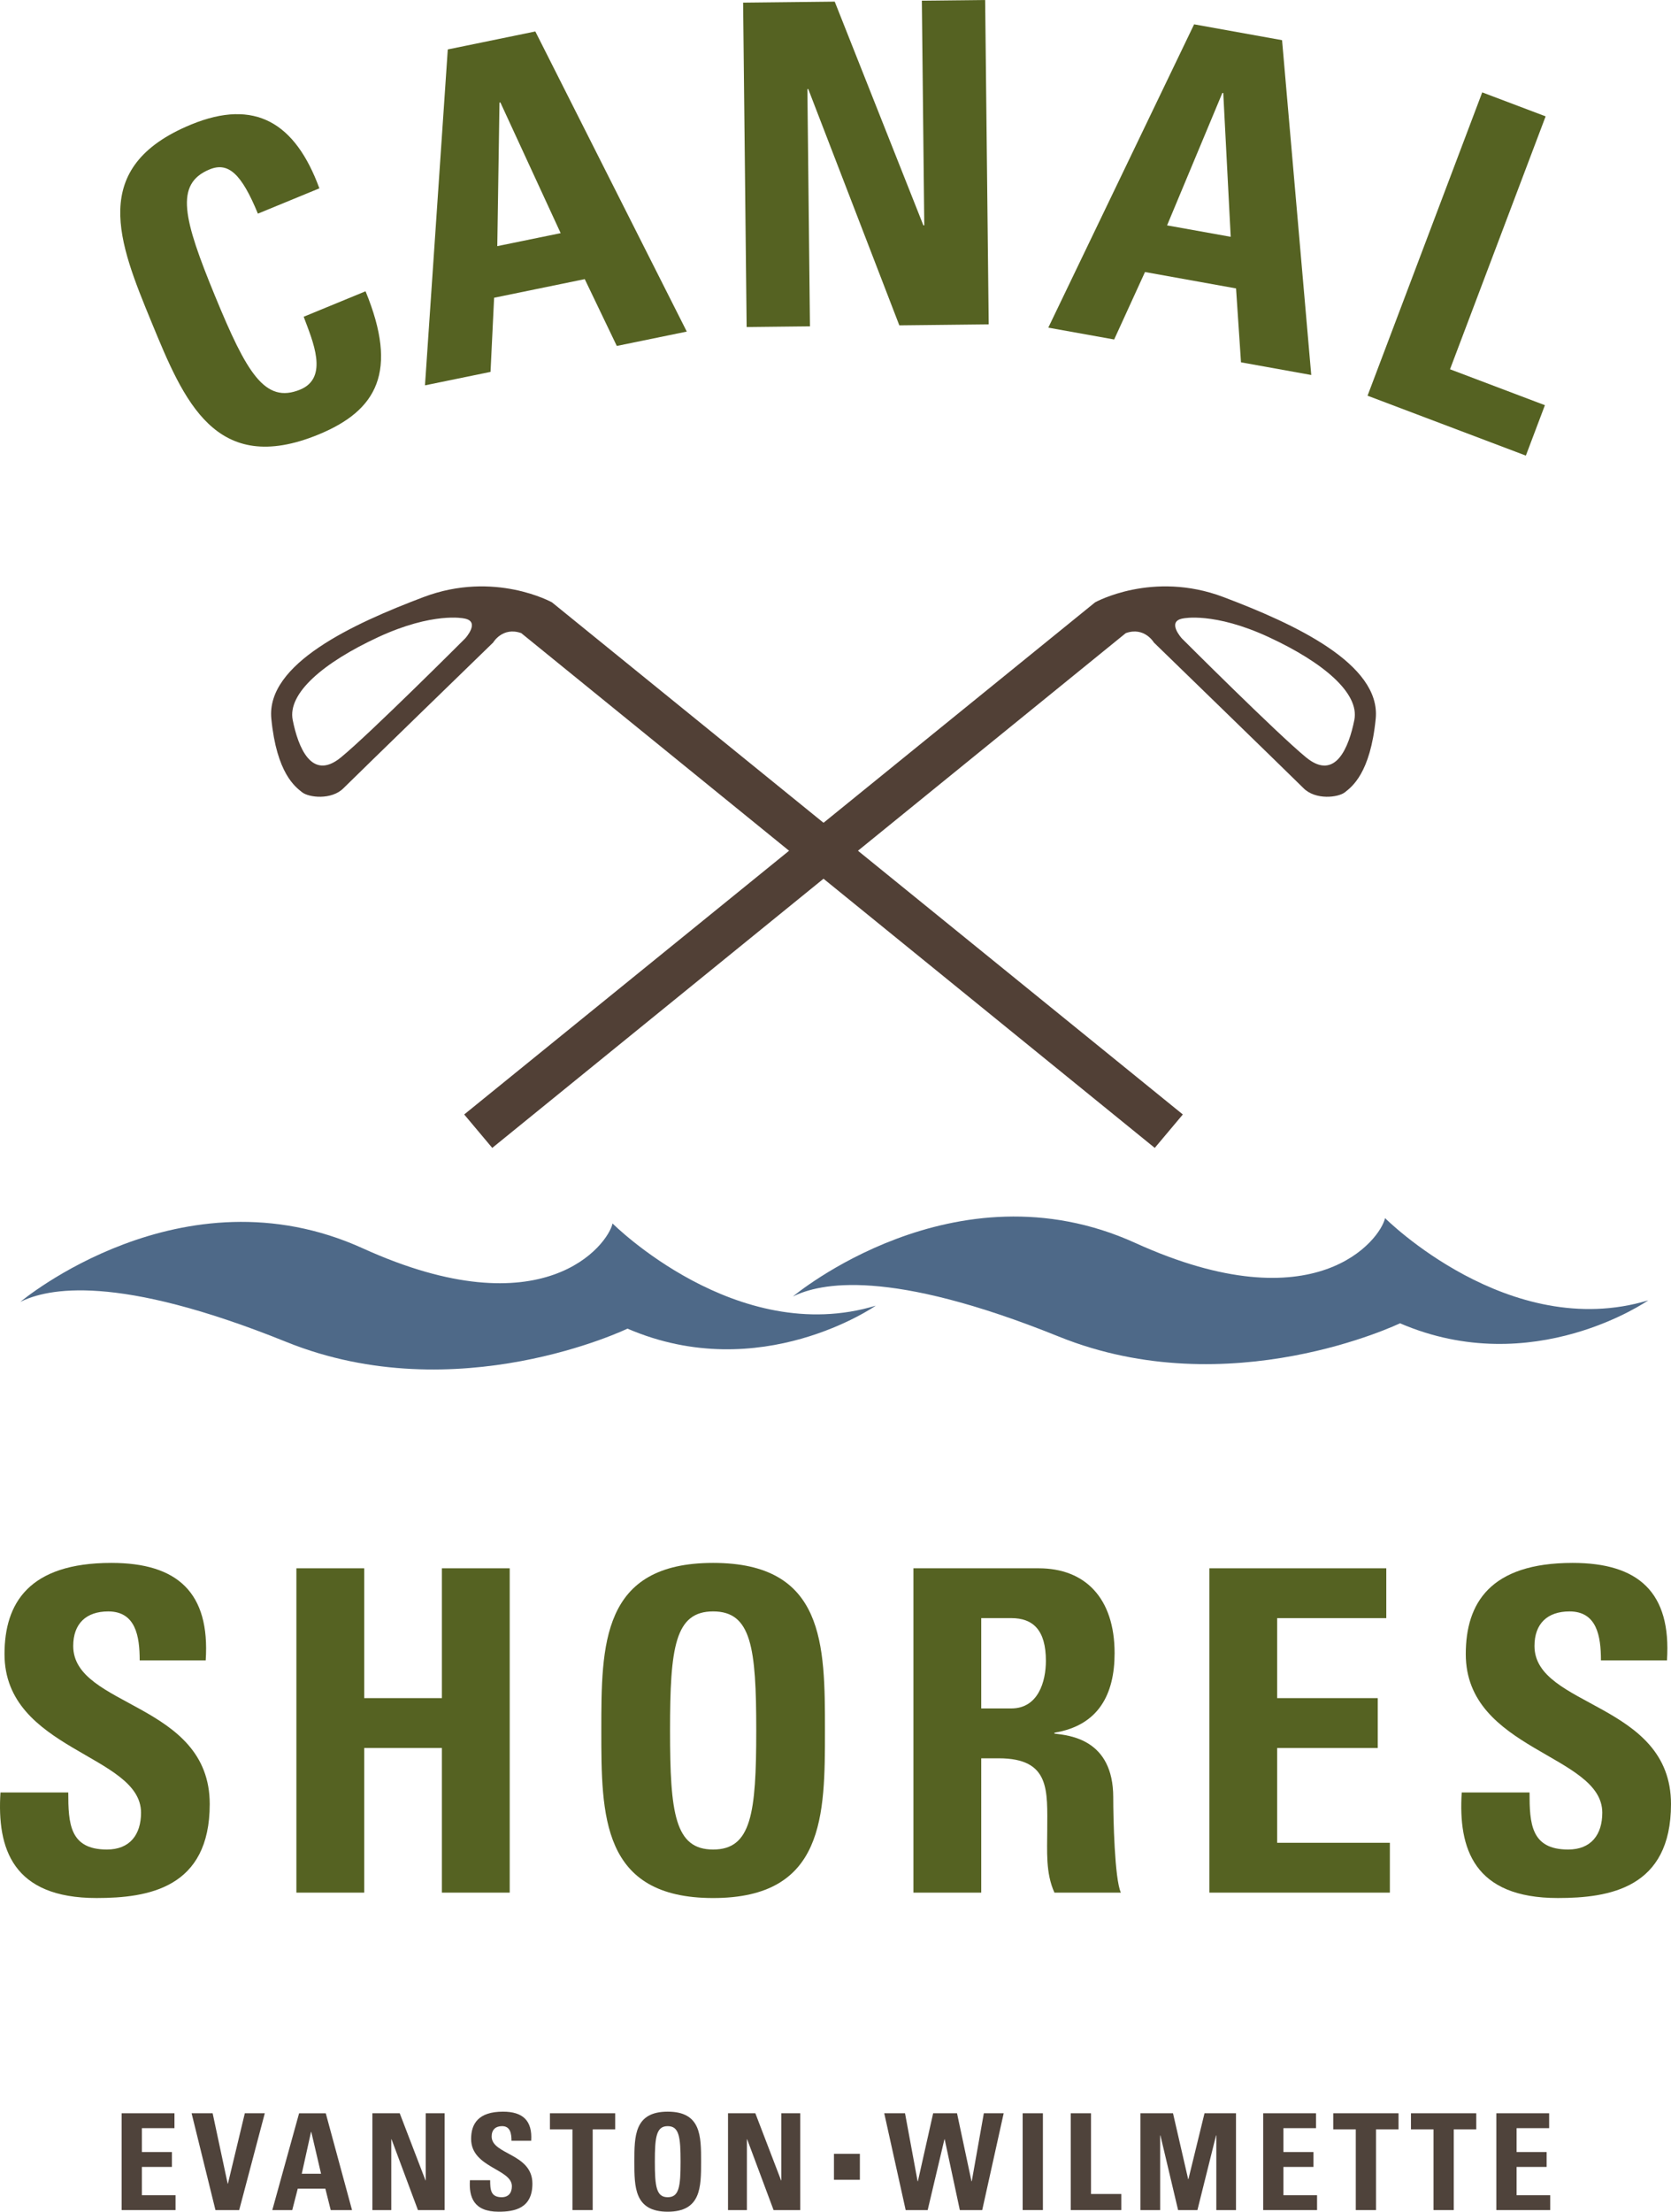
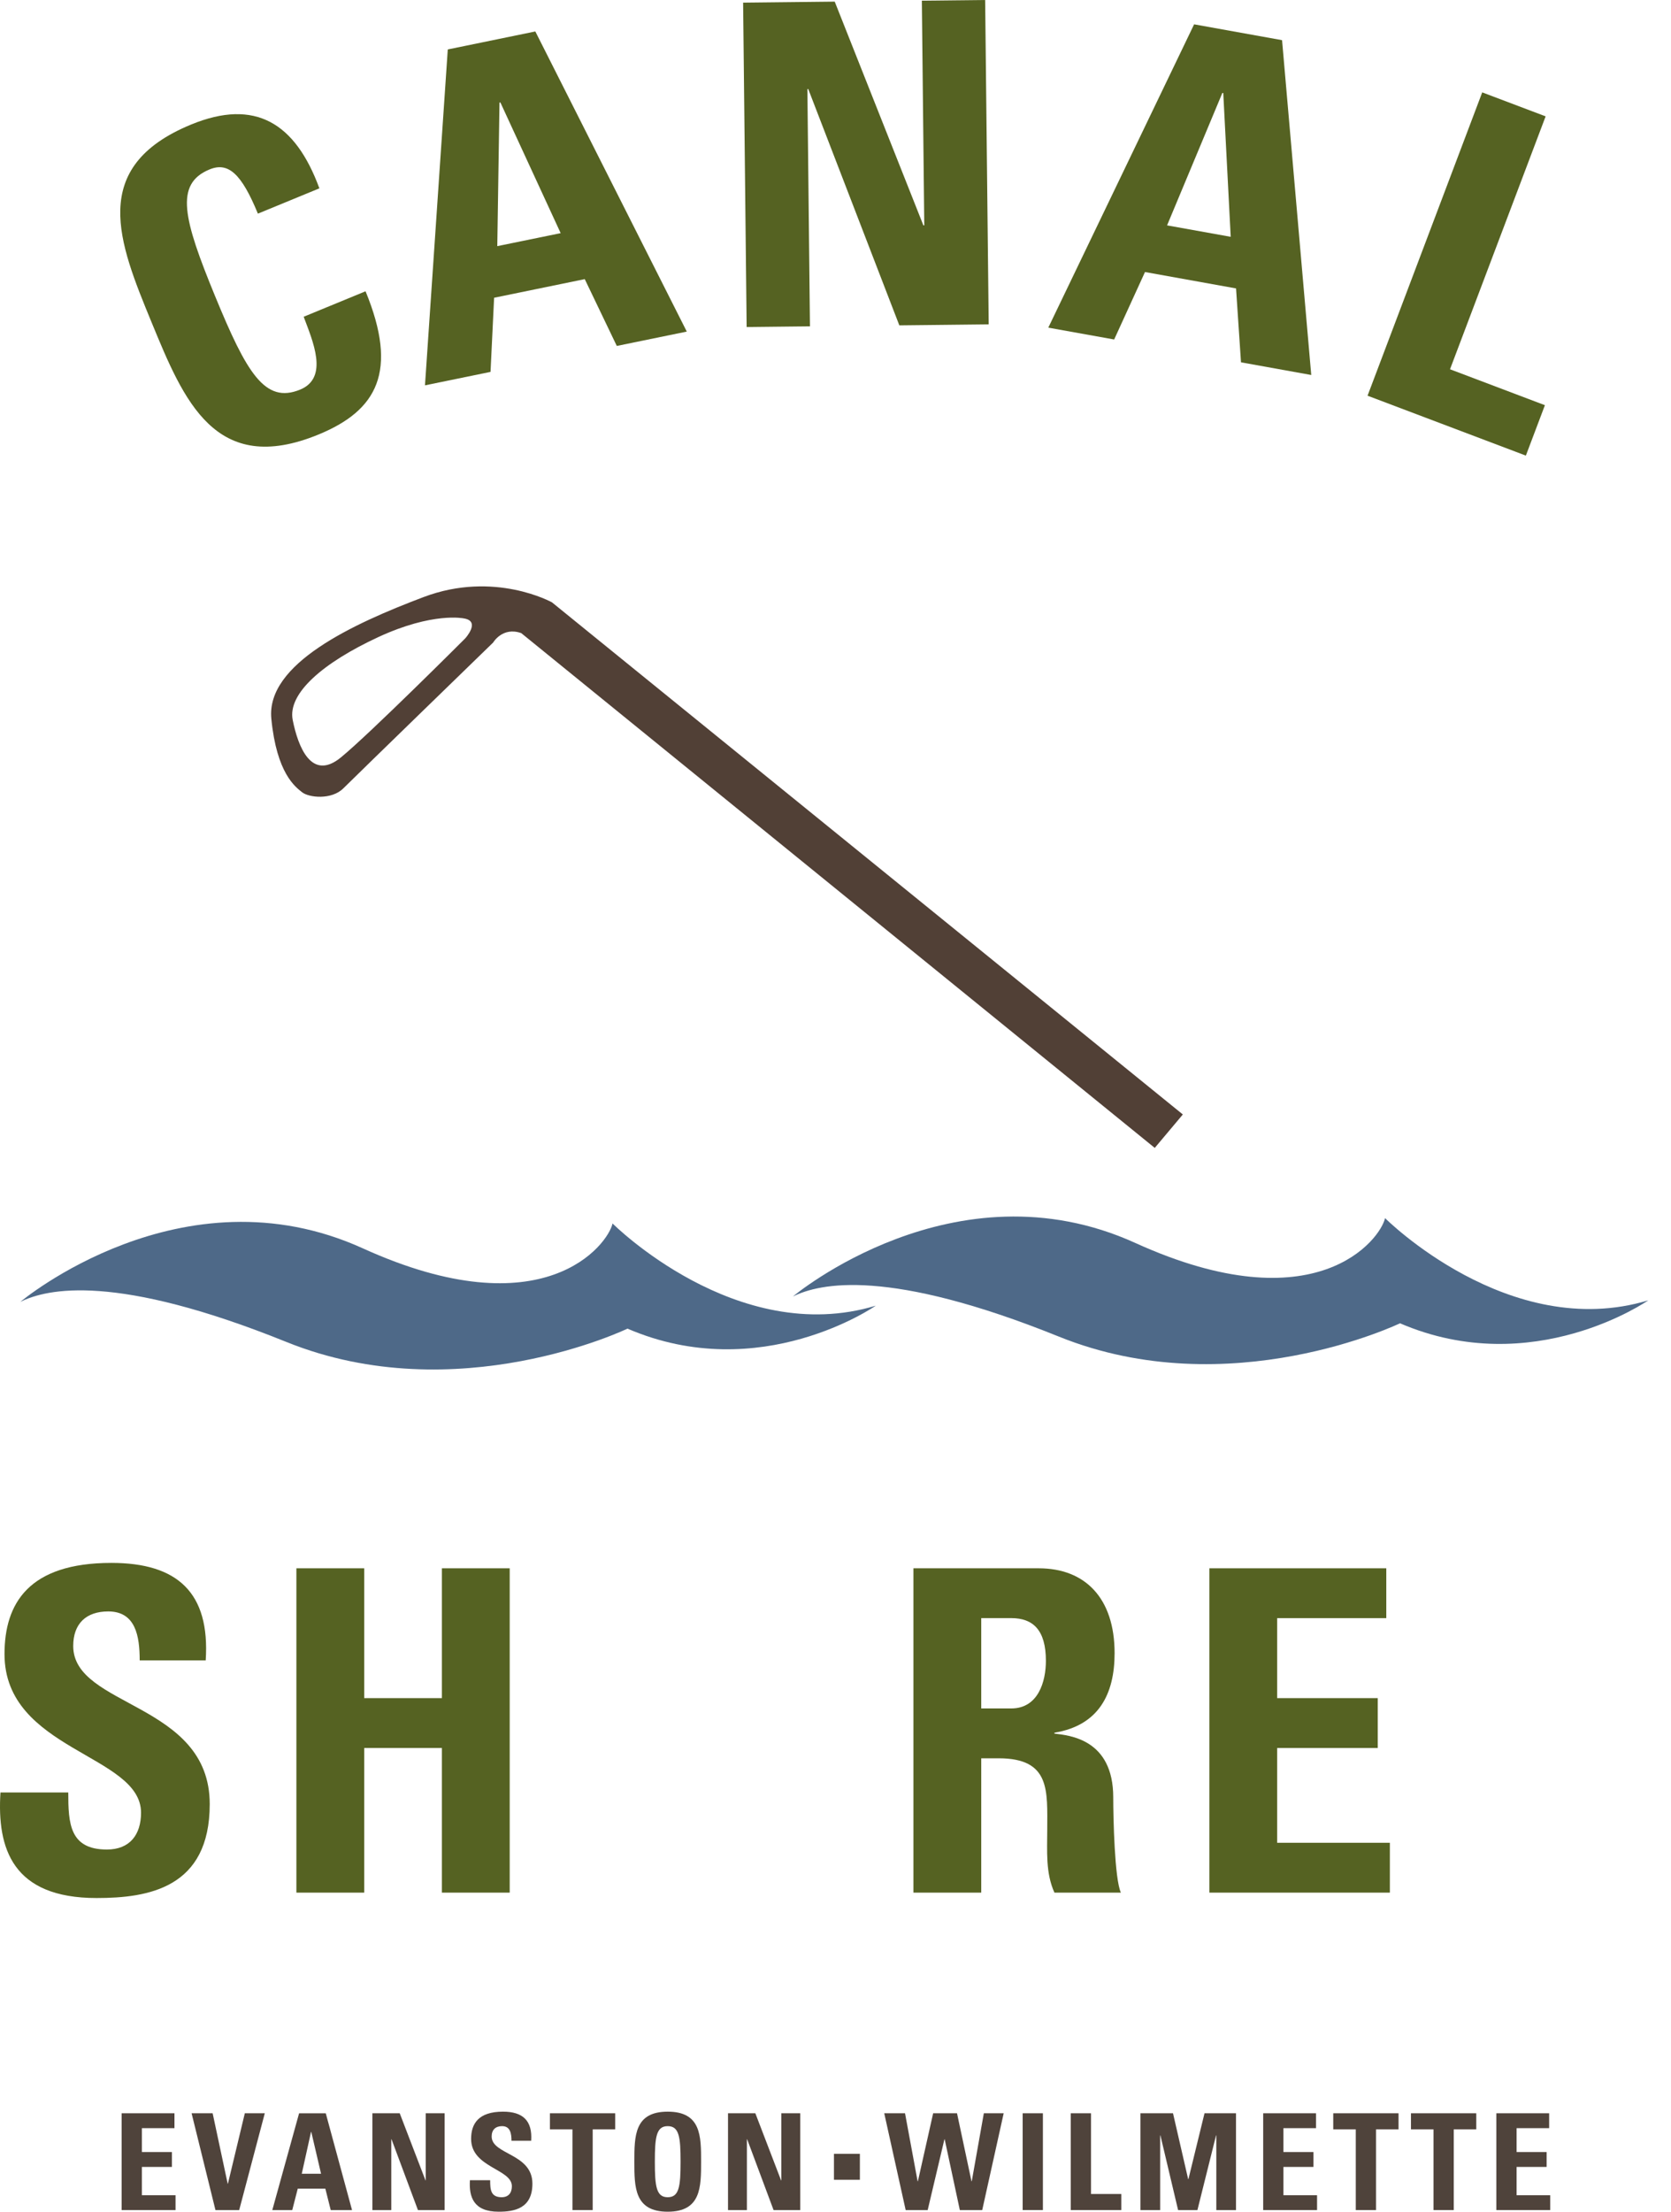
<svg xmlns="http://www.w3.org/2000/svg" version="1.1" x="0px" y="0px" width="114.408px" height="151.365px" viewBox="0 0 114.408 151.365" style="enable-background:new 0 0 114.408 151.365;" xml:space="preserve">
  <style type="text/css">
	.st0{fill:#514036;}
	.st1{fill:#556222;}
	.st2{fill:#4E6988;}
	.st3{fill:#4F433B;}
</style>
  <defs>
</defs>
-   <path class="st0" d="M83.759,40.859c-4.851-1.831-8.784,0.366-8.784,0.366L31.782,76.272l1.921,2.288l43.375-35.23  C78.36,42.872,79,43.97,79,43.97s9.425,9.151,10.249,9.974c0.823,0.824,2.378,0.641,2.837,0.275  c0.457-0.366,1.738-1.281,2.105-5.033C94.555,45.433,88.608,42.689,83.759,40.859 M92.726,49.277  c-0.366,1.831-1.28,4.21-3.295,2.564c-2.012-1.648-8.509-8.144-8.509-8.144s-1.099-1.191,0.092-1.374c0,0,2.103-0.457,5.856,1.282  C90.621,45.343,93.092,47.448,92.726,49.277" />
  <path class="st0" d="M37.793,41.225c0,0-3.933-2.196-8.784-0.366c-4.85,1.83-10.797,4.574-10.432,8.327  c0.366,3.751,1.646,4.666,2.104,5.033c0.458,0.366,2.013,0.549,2.836-0.275c0.824-0.823,10.25-9.973,10.25-9.973  s0.639-1.099,1.922-0.641l43.373,35.23l1.923-2.288L37.793,41.225z M31.846,43.696c0,0-6.498,6.496-8.51,8.144  c-2.014,1.646-2.93-0.733-3.295-2.564c-0.366-1.829,2.104-3.934,5.856-5.673c3.753-1.739,5.857-1.281,5.857-1.281  C32.945,42.505,31.846,43.696,31.846,43.696" />
  <path class="st1" d="M10.37,22.04c-2.234-5.431-4.362-10.605,2.718-13.518c4.379-1.801,7.136-0.109,8.779,4.368l-4.21,1.732  c-1.122-2.73-2.026-3.554-3.306-3.028c-2.418,0.994-1.794,3.397,0.369,8.658c2.164,5.26,3.412,7.406,5.83,6.412  c1.99-0.819,0.852-3.343,0.242-4.986l4.236-1.743c2.258,5.487,0.793,8.152-3.216,9.801C14.732,32.645,12.581,27.414,10.37,22.04" />
  <path class="st1" d="M29.097,26.372l1.561-22.988l5.994-1.231l10.37,20.54l-4.792,0.983l-2.194-4.573l-6.206,1.274l-0.245,5.074  L29.097,26.372z M34.258,7.008l-0.06,0.013l-0.15,9.824l4.339-0.889L34.258,7.008z" />
  <polygon class="st1" points="51.12,22.38 50.879,0.181 57.151,0.112 63.22,15.421 63.282,15.421 63.116,0.047 67.45,0   67.693,22.199 61.574,22.267 55.34,6.098 55.279,6.098 55.455,22.332 " />
  <path class="st1" d="M71.773,22.424l9.984-20.759l6.021,1.084l1.999,22.915l-4.81-0.867l-0.339-5.058l-6.234-1.122l-2.111,4.617  L71.773,22.424z M83.753,6.368l-0.06-0.012l-3.787,9.068l4.357,0.783L83.753,6.368z" />
  <polygon class="st1" points="93.632,27.081 101.483,6.322 105.824,7.964 99.278,25.272 105.775,27.731 104.471,31.181 " />
  <path class="st1" d="M6.611,129.897c-5.749,0-6.825-3.382-6.579-7.225h4.642c0,2.121,0.092,3.906,2.645,3.906  c1.567,0,2.337-1.014,2.337-2.521c0-3.997-9.347-4.243-9.347-10.854c0-3.474,1.66-6.241,7.318-6.241  c4.519,0,6.763,2.029,6.457,6.671H9.564c0-1.66-0.276-3.35-2.154-3.35c-1.505,0-2.397,0.83-2.397,2.366  c0,4.214,9.347,3.845,9.347,10.822C14.36,129.221,10.147,129.897,6.611,129.897" />
  <polygon class="st1" points="30.256,116.216 30.256,107.331 34.898,107.331 34.898,129.528 30.256,129.528 30.256,119.628   24.936,119.628 24.936,129.528 20.293,129.528 20.293,107.331 24.936,107.331 24.936,116.216 " />
-   <path class="st1" d="M41.171,118.429c0-5.873,0-11.467,7.655-11.467c7.655,0,7.655,5.594,7.655,11.467  c0,5.812,0,11.469-7.655,11.469C41.171,129.897,41.171,124.241,41.171,118.429 M51.778,118.429c0-5.687-0.337-8.147-2.952-8.147  c-2.613,0-2.951,2.46-2.951,8.147c0,5.688,0.338,8.149,2.951,8.149C51.441,126.577,51.778,124.117,51.778,118.429" />
  <path class="st1" d="M67.182,129.527h-4.643v-22.196h8.579c3.166,0,5.195,2.027,5.195,5.809c0,2.829-1.109,4.95-4.119,5.443v0.061  c1.013,0.124,4.026,0.369,4.026,4.366c0,1.416,0.093,5.595,0.523,6.518h-4.549c-0.615-1.352-0.493-2.858-0.493-4.304  c0-2.644,0.246-4.889-3.32-4.889h-1.199V129.527z M67.182,116.922h2.059c1.845,0,2.368-1.845,2.368-3.259  c0-2.121-0.893-2.922-2.368-2.922h-2.059V116.922z" />
  <polygon class="st1" points="82.801,129.528 82.801,107.331 94.915,107.331 94.915,110.742 87.443,110.742 87.443,116.216   94.331,116.216 94.331,119.629 87.443,119.629 87.443,126.116 95.16,126.116 95.16,129.528 " />
-   <path class="st1" d="M106.659,129.897c-5.75,0-6.826-3.382-6.579-7.225h4.643c0,2.121,0.091,3.906,2.644,3.906  c1.567,0,2.336-1.014,2.336-2.521c0-3.997-9.346-4.243-9.346-10.854c0-3.474,1.659-6.241,7.318-6.241  c4.519,0,6.764,2.029,6.457,6.671h-4.521c0-1.66-0.277-3.35-2.151-3.35c-1.508,0-2.399,0.83-2.399,2.366  c0,4.214,9.347,3.845,9.347,10.822C114.408,129.221,110.196,129.897,106.659,129.897" />
  <path class="st2" d="M1.394,89.097c0,0,11.058-9.292,23.446-3.664c12.39,5.628,16.792-0.262,17.099-1.702  c0,0,8.497,8.508,18.02,5.628c0,0-7.885,5.496-16.997,1.57c0,0-11.671,5.627-23.343,0.916C7.947,87.133,3.237,88.182,1.394,89.097" />
  <path class="st2" d="M54.286,88.731c0,0,11.057-9.291,23.446-3.665c12.387,5.627,16.791-0.262,17.097-1.701  c0,0,8.498,8.507,18.021,5.628c0,0-7.884,5.494-16.996,1.57c0,0-11.671,5.628-23.344,0.916  C60.837,86.768,56.128,87.815,54.286,88.731" />
  <polygon class="st3" points="8.329,151.255 8.329,144.628 11.945,144.628 11.945,145.647 9.715,145.647 9.715,147.281   11.771,147.281 11.771,148.3 9.715,148.3 9.715,150.237 12.019,150.237 12.019,151.255 " />
  <polygon class="st3" points="13.118,144.628 14.559,144.628 15.588,149.447 15.605,149.447 16.762,144.628 18.129,144.628   16.376,151.255 14.752,151.255 " />
  <path class="st3" d="M18.643,151.255l1.835-6.626h1.826l1.799,6.626h-1.459l-0.368-1.467h-1.89l-0.377,1.467H18.643z   M21.313,145.904h-0.018l-0.634,2.863h1.321L21.313,145.904z" />
  <polygon class="st3" points="25.496,151.255 25.496,144.628 27.368,144.628 29.131,149.218 29.148,149.218 29.148,144.628   30.443,144.628 30.443,151.255 28.616,151.255 26.808,146.409 26.79,146.409 26.79,151.255 " />
  <path class="st3" d="M34.139,151.365c-1.717,0-2.038-1.009-1.964-2.156h1.385c0,0.632,0.028,1.165,0.789,1.165  c0.468,0,0.698-0.303,0.698-0.754c0-1.192-2.791-1.265-2.791-3.238c0-1.037,0.497-1.864,2.185-1.864  c1.349,0,2.019,0.607,1.927,1.991H35.02c0-0.494-0.083-1-0.642-1c-0.449,0-0.716,0.249-0.716,0.707c0,1.257,2.79,1.148,2.79,3.23  C36.451,151.162,35.194,151.365,34.139,151.365" />
  <polygon class="st3" points="42.121,144.628 42.121,145.73 40.58,145.73 40.58,151.255 39.194,151.255 39.194,145.73 37.651,145.73   37.651,144.628 " />
  <path class="st3" d="M43.432,147.942c0-1.754,0-3.424,2.285-3.424c2.285,0,2.285,1.67,2.285,3.424c0,1.734,0,3.423-2.285,3.423  C43.432,151.365,43.432,149.676,43.432,147.942 M46.597,147.942c0-1.699-0.101-2.433-0.881-2.433c-0.779,0-0.881,0.734-0.881,2.433  c0,1.698,0.102,2.432,0.881,2.432C46.497,150.374,46.597,149.64,46.597,147.942" />
  <polygon class="st3" points="49.845,151.255 49.845,144.628 51.716,144.628 53.477,149.218 53.496,149.218 53.496,144.628   54.791,144.628 54.791,151.255 52.965,151.255 51.156,146.409 51.138,146.409 51.138,151.255 " />
  <polygon class="st3" points="60.541,144.628 61.964,144.628 62.826,149.282 62.845,149.282 63.89,144.628 65.524,144.628   66.515,149.282 66.533,149.282 67.36,144.628 68.719,144.628 67.249,151.255 65.717,151.255 64.68,146.41 64.661,146.41   63.515,151.255 62.009,151.255 " />
  <rect x="70.018" y="144.628" class="st3" width="1.386" height="6.626" />
  <polygon class="st3" points="73.312,151.255 73.312,144.628 74.698,144.628 74.698,150.153 76.772,150.153 76.772,151.255 " />
  <polygon class="st3" points="78.082,151.255 78.082,144.628 80.312,144.628 81.349,149.135 81.368,149.135 82.469,144.628   84.625,144.628 84.625,151.255 83.277,151.255 83.277,146.143 83.259,146.143 81.983,151.255 80.661,151.255 79.45,146.143   79.432,146.143 79.432,151.255 " />
  <polygon class="st3" points="86.486,151.255 86.486,144.628 90.102,144.628 90.102,145.647 87.872,145.647 87.872,147.281   89.927,147.281 89.927,148.3 87.872,148.3 87.872,150.237 90.175,150.237 90.175,151.255 " />
  <polygon class="st3" points="95.753,144.628 95.753,145.73 94.211,145.73 94.211,151.255 92.826,151.255 92.826,145.73   91.283,145.73 91.283,144.628 " />
  <polygon class="st3" points="101.075,144.628 101.075,145.73 99.533,145.73 99.533,151.255 98.147,151.255 98.147,145.73   96.604,145.73 96.604,144.628 " />
  <polygon class="st3" points="102.449,151.255 102.449,144.628 106.065,144.628 106.065,145.647 103.835,145.647 103.835,147.281   105.891,147.281 105.891,148.3 103.835,148.3 103.835,150.237 106.139,150.237 106.139,151.255 " />
  <rect x="57.098" y="147.405" class="st3" width="1.775" height="1.773" />
</svg>